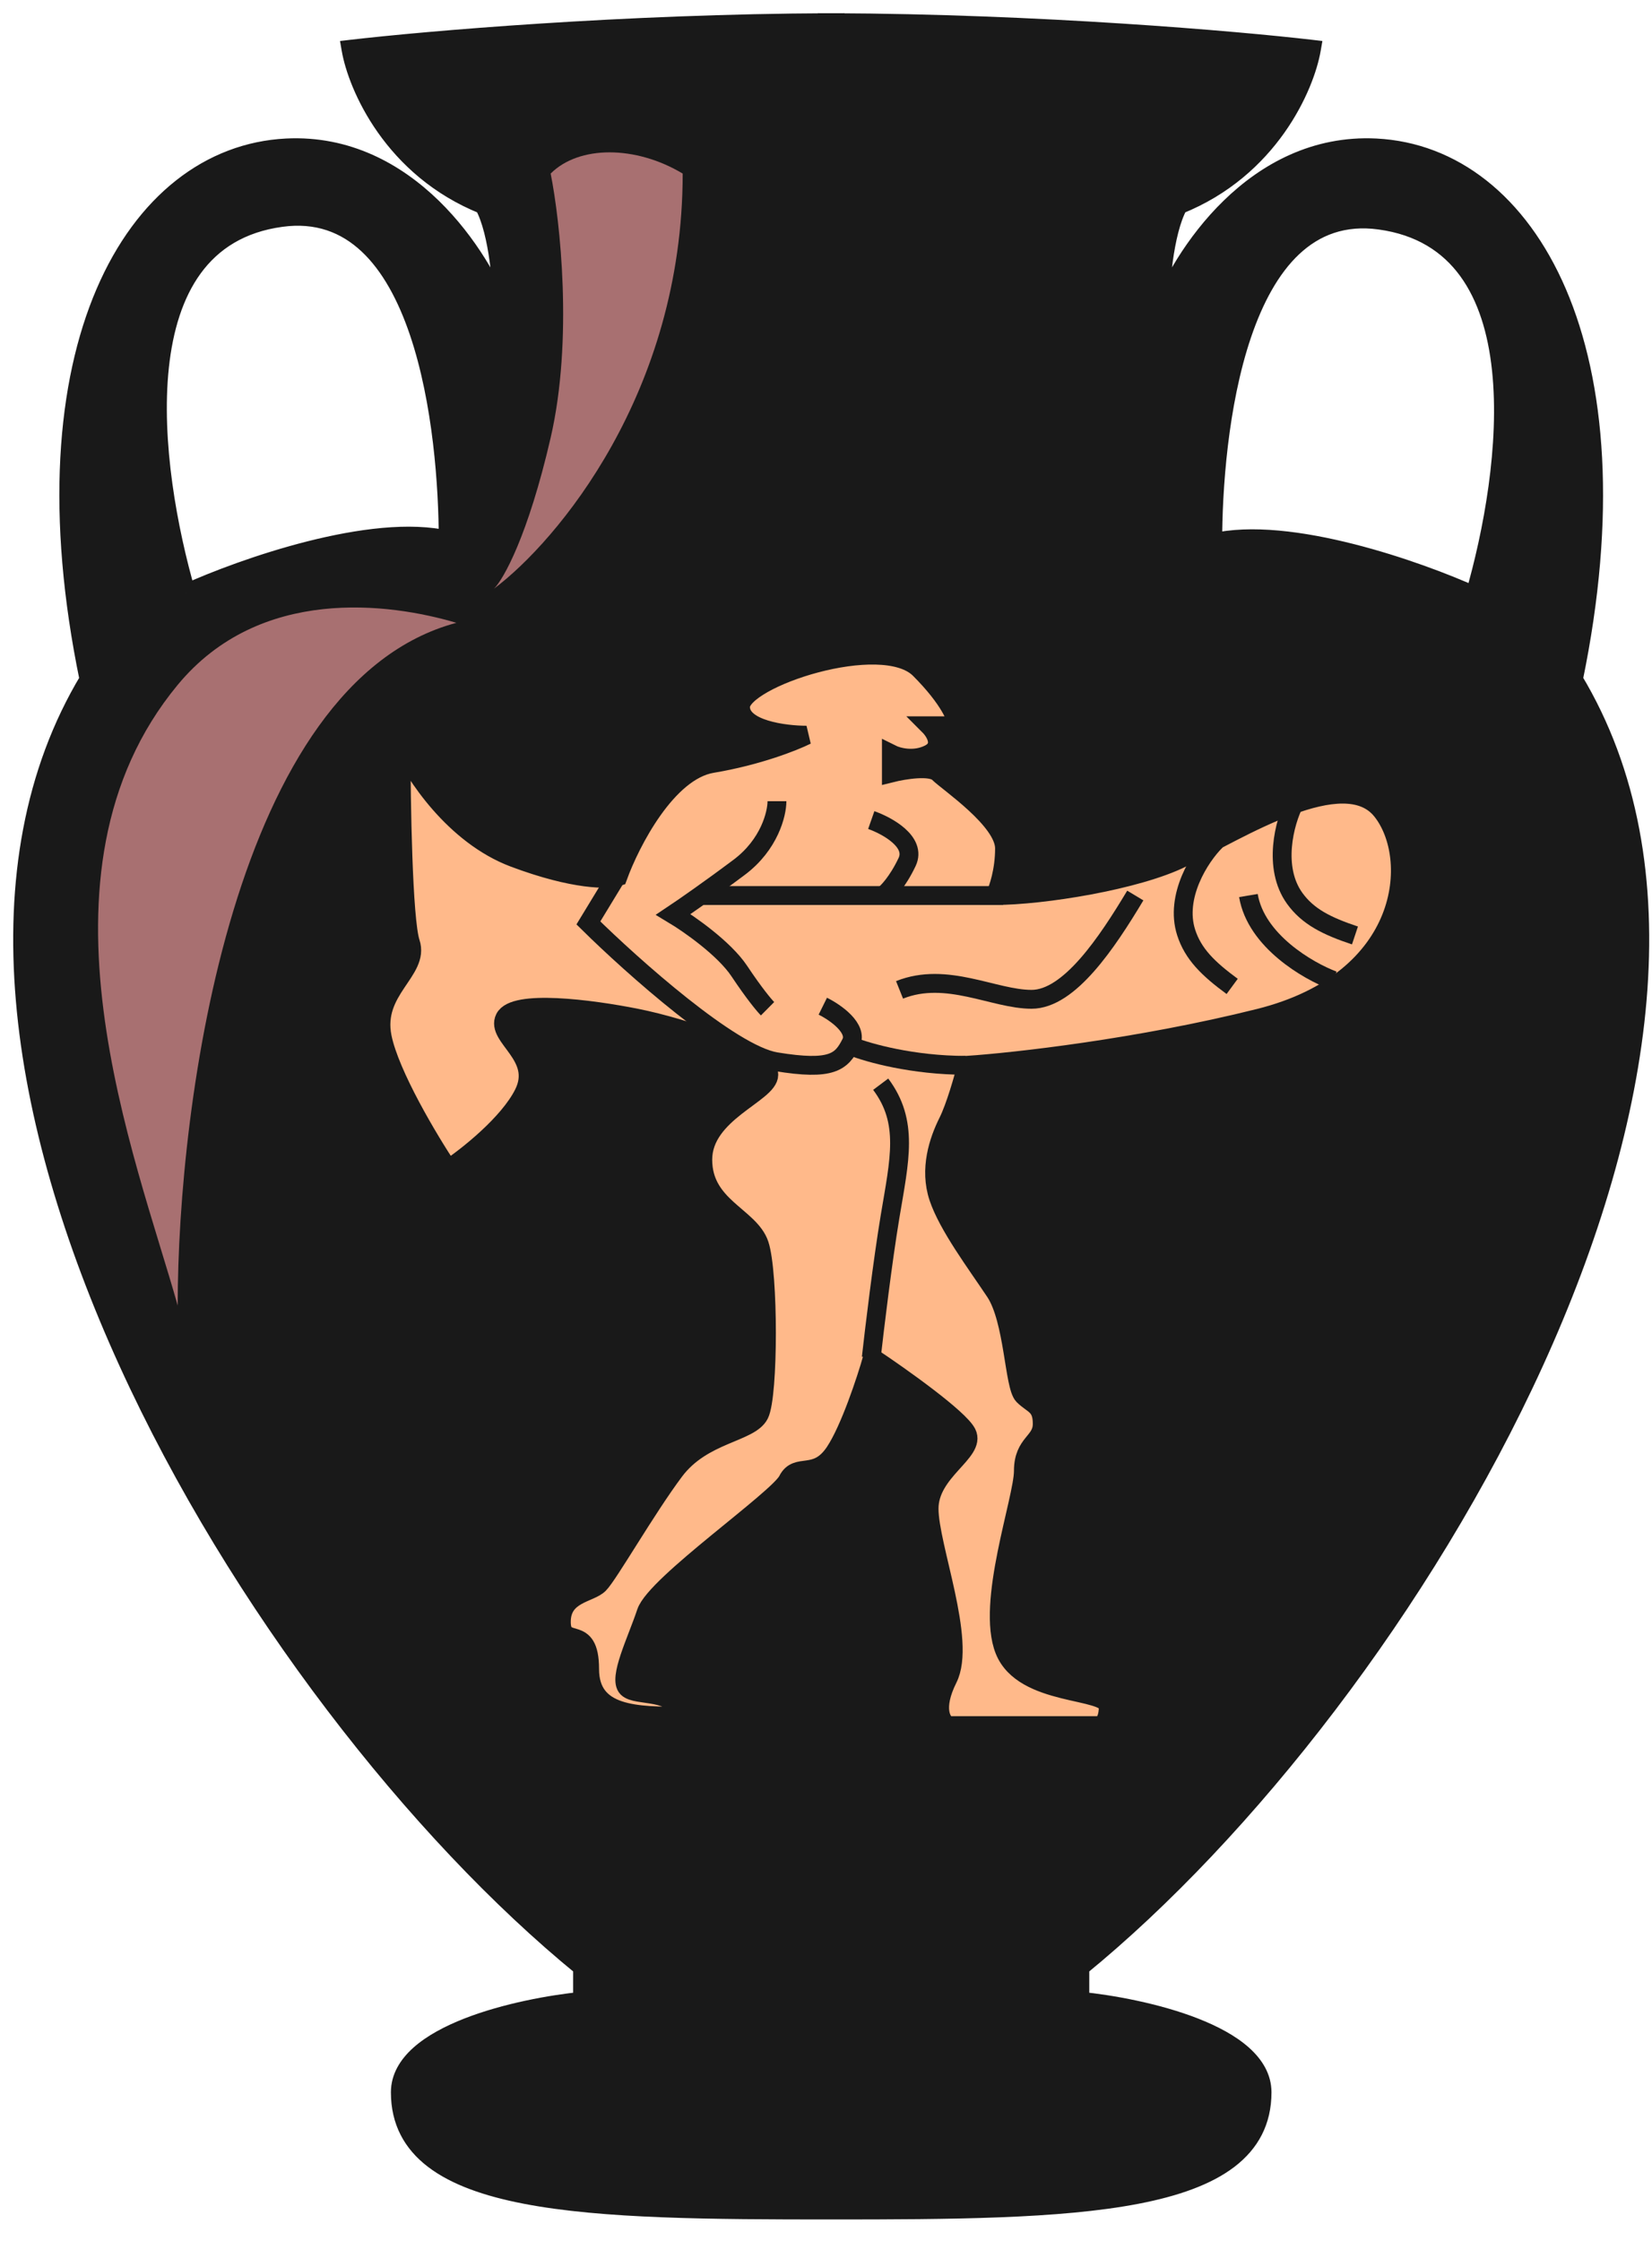
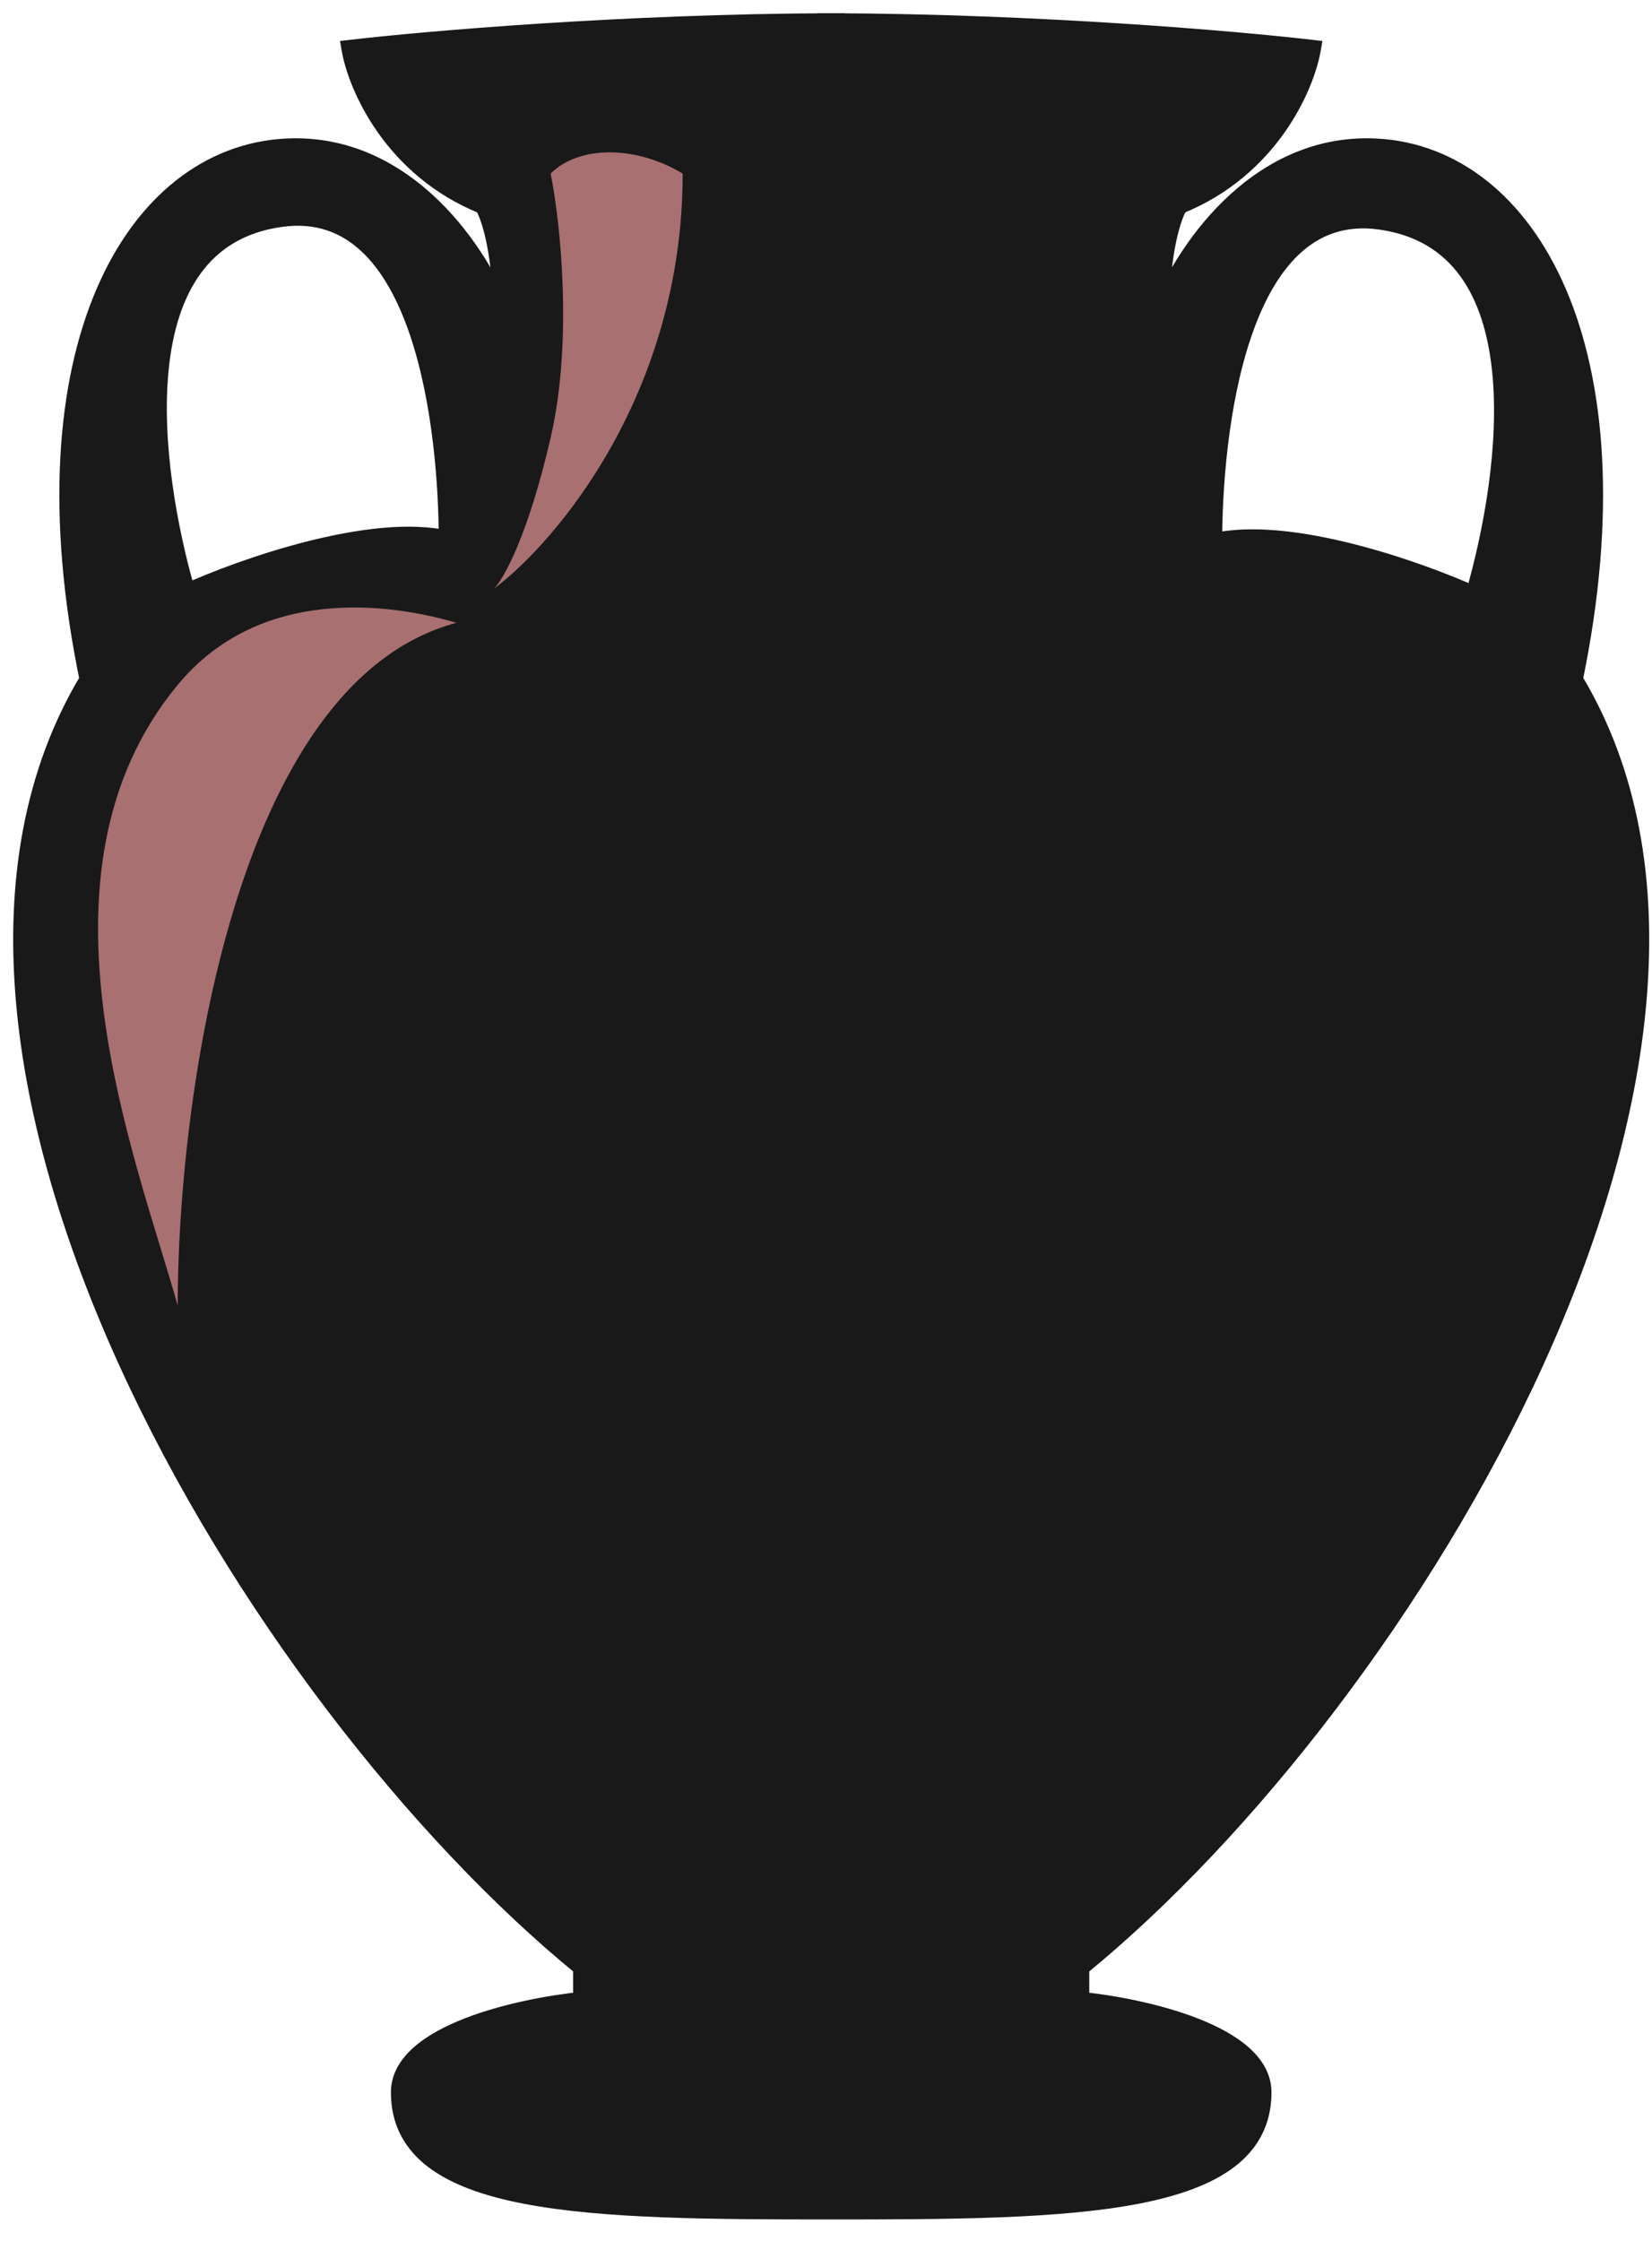
<svg xmlns="http://www.w3.org/2000/svg" width="73" height="99" viewBox="0 0 73 99" fill="none">
  <path fill-rule="evenodd" clip-rule="evenodd" d="M15.511 2.174C18.795 1.791 27.548 1.032 36.73 1.001C45.912 1.032 54.664 1.791 57.949 2.174C57.67 3.796 56.104 7.441 52.078 9.052C51.407 10.259 51.24 12.798 51.24 13.916C52.19 11.344 55.433 6.267 60.801 6.536C67.511 6.871 72.543 15.426 69.524 30.02C79.421 46.458 62.311 74.975 47.717 86.884V88.394C50.513 88.674 55.769 89.856 55.769 92.42C55.769 97.526 47.358 97.618 36.73 97.62C26.102 97.618 17.691 97.526 17.691 92.42C17.691 89.856 22.947 88.674 25.743 88.394V86.884C11.149 74.975 -5.961 46.458 3.936 30.02C0.917 15.426 5.949 6.871 12.659 6.536C18.027 6.267 21.27 11.344 22.22 13.916C22.22 12.798 22.052 10.259 21.381 9.052C17.356 7.441 15.79 3.796 15.511 2.174ZM12.424 9.606C5.284 10.58 6.625 20.677 8.23 26.213C10.69 25.094 16.45 23.059 19.804 23.864C19.804 19.167 18.798 8.737 12.424 9.606ZM65.162 26.329C66.767 20.794 68.109 10.696 60.969 9.723C54.594 8.853 53.588 19.284 53.588 23.981C56.943 23.176 62.702 25.211 65.162 26.329Z" fill="#191919" />
  <path d="M36.73 1.001L36.731 0.584L36.728 0.584L36.73 1.001ZM15.511 2.174L15.462 1.76L15.025 1.811L15.1 2.245L15.511 2.174ZM57.949 2.174L58.36 2.245L58.435 1.811L57.998 1.76L57.949 2.174ZM52.078 9.052L51.924 8.665L51.786 8.72L51.714 8.849L52.078 9.052ZM51.24 13.916H50.823L51.63 14.061L51.24 13.916ZM60.801 6.536L60.78 6.952L60.78 6.952L60.801 6.536ZM69.524 30.02L69.116 29.935L69.083 30.095L69.167 30.234L69.524 30.02ZM47.717 86.884L47.454 86.562L47.3 86.687V86.884H47.717ZM47.717 88.394H47.3V88.771L47.676 88.809L47.717 88.394ZM36.73 97.62L36.73 98.037L36.73 98.037L36.73 97.62ZM25.743 88.394L25.784 88.809L26.16 88.771V88.394H25.743ZM25.743 86.884H26.16V86.687L26.006 86.562L25.743 86.884ZM3.936 30.02L4.293 30.234L4.377 30.095L4.344 29.935L3.936 30.02ZM12.659 6.536L12.68 6.952L12.68 6.952L12.659 6.536ZM22.22 13.916L21.829 14.061L22.637 13.916H22.22ZM21.381 9.052L21.746 8.849L21.674 8.72L21.536 8.665L21.381 9.052ZM8.23 26.213L7.83 26.329L7.964 26.791L8.403 26.592L8.23 26.213ZM12.424 9.606L12.367 9.193L12.424 9.606ZM19.804 23.864L19.707 24.269L20.221 24.393V23.864H19.804ZM60.969 9.723L60.912 10.136L60.969 9.723ZM65.162 26.329L64.99 26.709L65.428 26.908L65.562 26.445L65.162 26.329ZM53.588 23.981H53.171V24.509L53.685 24.386L53.588 23.981ZM36.73 1.001L36.728 1.418L36.731 1.418L36.73 1.001ZM36.73 97.62L36.73 97.203L36.73 97.203L36.73 97.62ZM36.728 0.584C27.529 0.616 18.76 1.376 15.462 1.76L15.559 2.588C18.831 2.206 27.568 1.449 36.731 1.418L36.728 0.584ZM57.998 1.76C54.7 1.376 45.931 0.616 36.731 0.584L36.728 1.418C45.892 1.449 54.629 2.206 57.901 2.588L57.998 1.76ZM52.233 9.439C56.43 7.76 58.063 3.966 58.36 2.245L57.539 2.103C57.276 3.626 55.779 7.123 51.924 8.665L52.233 9.439ZM51.656 13.916C51.656 13.373 51.697 12.478 51.82 11.574C51.945 10.655 52.148 9.785 52.443 9.254L51.714 8.849C51.338 9.526 51.121 10.529 50.995 11.461C50.866 12.408 50.823 13.341 50.823 13.916H51.656ZM60.822 6.119C57.989 5.978 55.73 7.25 54.073 8.862C52.421 10.469 51.342 12.437 50.849 13.772L51.63 14.061C52.088 12.823 53.105 10.967 54.654 9.459C56.199 7.957 58.245 6.825 60.78 6.952L60.822 6.119ZM69.932 30.104C71.453 22.753 70.957 16.873 69.194 12.766C67.428 8.653 64.373 6.297 60.822 6.119L60.78 6.952C63.939 7.11 66.755 9.199 68.428 13.095C70.103 16.998 70.614 22.693 69.116 29.935L69.932 30.104ZM47.98 87.207C55.33 81.209 63.294 71.05 68.183 60.323C73.063 49.617 74.94 38.208 69.881 29.805L69.167 30.234C74.005 38.27 72.275 49.338 67.425 59.978C62.586 70.596 54.698 80.65 47.454 86.562L47.98 87.207ZM48.134 88.394V86.884H47.3V88.394H48.134ZM56.185 92.42C56.185 91.621 55.772 90.962 55.18 90.437C54.592 89.915 53.797 89.497 52.943 89.162C51.233 88.493 49.179 88.122 47.758 87.98L47.676 88.809C49.051 88.946 51.023 89.306 52.639 89.938C53.449 90.255 54.143 90.63 54.627 91.06C55.109 91.487 55.352 91.937 55.352 92.42H56.185ZM36.73 98.037C42.029 98.036 46.835 98.014 50.314 97.343C52.053 97.008 53.511 96.502 54.541 95.718C55.593 94.917 56.185 93.834 56.185 92.42H55.352C55.352 93.559 54.893 94.402 54.036 95.055C53.157 95.724 51.848 96.199 50.156 96.525C46.772 97.177 42.058 97.202 36.73 97.203L36.73 98.037ZM17.274 92.42C17.274 93.834 17.867 94.917 18.919 95.718C19.949 96.502 21.407 97.008 23.146 97.343C26.625 98.014 31.43 98.036 36.73 98.037L36.73 97.203C31.402 97.202 26.688 97.177 23.304 96.525C21.612 96.199 20.303 95.724 19.424 95.055C18.567 94.402 18.108 93.559 18.108 92.42H17.274ZM25.701 87.98C24.281 88.122 22.227 88.493 20.517 89.162C19.663 89.497 18.868 89.915 18.279 90.437C17.688 90.962 17.274 91.621 17.274 92.42H18.108C18.108 91.937 18.351 91.487 18.832 91.06C19.317 90.63 20.011 90.255 20.82 89.938C22.437 89.306 24.409 88.946 25.784 88.809L25.701 87.98ZM25.326 86.884V88.394H26.16V86.884H25.326ZM3.579 29.805C-1.48 38.208 0.397 49.617 5.276 60.323C10.166 71.05 18.13 81.209 25.479 87.207L26.006 86.562C18.762 80.65 10.874 70.596 6.035 59.978C1.185 49.338 -0.545 38.27 4.293 30.234L3.579 29.805ZM12.638 6.119C9.087 6.297 6.032 8.653 4.266 12.766C2.503 16.873 2.007 22.753 3.528 30.104L4.344 29.935C2.846 22.693 3.356 16.998 5.032 13.095C6.705 9.199 9.521 7.11 12.68 6.952L12.638 6.119ZM22.611 13.772C22.118 12.437 21.038 10.469 19.387 8.862C17.73 7.25 15.47 5.978 12.638 6.119L12.68 6.952C15.215 6.825 17.261 7.957 18.805 9.459C20.355 10.967 21.372 12.823 21.829 14.061L22.611 13.772ZM21.017 9.254C21.312 9.785 21.515 10.655 21.64 11.574C21.763 12.478 21.804 13.373 21.804 13.916H22.637C22.637 13.341 22.594 12.408 22.465 11.461C22.339 10.529 22.122 9.526 21.746 8.849L21.017 9.254ZM15.1 2.245C15.397 3.966 17.03 7.76 21.227 9.439L21.536 8.665C17.681 7.123 16.184 3.626 15.921 2.103L15.1 2.245ZM8.63 26.097C7.834 23.351 7.114 19.503 7.462 16.243C7.636 14.615 8.073 13.168 8.867 12.079C9.652 11.002 10.805 10.247 12.48 10.019L12.367 9.193C10.473 9.452 9.116 10.324 8.194 11.588C7.282 12.838 6.816 14.445 6.633 16.154C6.269 19.57 7.021 23.539 7.83 26.329L8.63 26.097ZM19.902 23.459C18.12 23.031 15.757 23.363 13.58 23.913C11.386 24.468 9.307 25.265 8.058 25.833L8.403 26.592C9.613 26.042 11.645 25.262 13.784 24.721C15.94 24.176 18.134 23.892 19.707 24.269L19.902 23.459ZM12.48 10.019C13.943 9.819 15.077 10.263 15.981 11.111C16.901 11.973 17.596 13.27 18.11 14.782C19.137 17.804 19.388 21.533 19.388 23.864H20.221C20.221 21.499 19.969 17.664 18.899 14.514C18.364 12.94 17.612 11.498 16.551 10.503C15.474 9.493 14.092 8.958 12.367 9.193L12.48 10.019ZM60.912 10.136C62.588 10.364 63.74 11.119 64.525 12.195C65.32 13.285 65.757 14.731 65.93 16.359C66.278 19.619 65.558 23.467 64.762 26.213L65.562 26.445C66.371 23.655 67.124 19.687 66.759 16.271C66.576 14.561 66.11 12.955 65.198 11.704C64.277 10.44 62.919 9.568 61.025 9.31L60.912 10.136ZM54.005 23.981C54.005 21.649 54.256 17.921 55.282 14.899C55.796 13.387 56.491 12.09 57.411 11.227C58.316 10.379 59.45 9.936 60.912 10.136L61.025 9.31C59.3 9.075 57.919 9.609 56.841 10.619C55.78 11.614 55.028 13.056 54.493 14.63C53.423 17.78 53.171 21.616 53.171 23.981H54.005ZM65.335 25.95C64.085 25.382 62.007 24.585 59.813 24.03C57.635 23.479 55.273 23.148 53.491 23.576L53.685 24.386C55.258 24.008 57.453 24.292 59.608 24.838C61.748 25.379 63.779 26.158 64.99 26.709L65.335 25.95ZM37.317 0.583C37.121 0.583 36.925 0.584 36.728 0.584L36.731 1.418C36.926 1.417 37.122 1.417 37.317 1.417V0.583ZM36.73 98.037L37.317 98.037L37.317 97.203L36.73 97.203L36.73 98.037ZM36.143 1.417C36.338 1.417 36.533 1.417 36.728 1.418L36.731 0.584C36.535 0.584 36.339 0.583 36.143 0.583V1.417ZM36.73 97.203L36.143 97.203L36.143 98.037L36.73 98.037L36.73 97.203Z" fill="#191919" />
-   <path d="M55.639 44.974C62.305 43.307 62.722 37.891 61.055 35.807C59.389 33.724 54.75 36.641 52.25 37.891C50.25 38.891 46.055 39.557 43.972 39.557C44.111 39.28 44.389 38.474 44.389 37.474C44.389 36.224 41.889 34.557 41.472 34.141C41.139 33.807 39.944 34.002 39.389 34.141V33.307C39.666 33.446 40.389 33.641 41.055 33.307C41.722 32.974 41.333 32.335 41.055 32.057H42.305C42.305 31.78 41.972 30.891 40.639 29.557C38.972 27.891 32.722 29.974 32.722 31.224C32.722 32.224 34.666 32.474 35.639 32.474C35.083 32.752 33.472 33.391 31.472 33.724C29.472 34.057 27.861 37.196 27.305 38.724C26.889 38.863 25.389 38.891 22.722 37.891C20.055 36.891 18.278 34.141 17.722 32.891C17.722 35.391 17.805 40.641 18.139 41.641C18.555 42.891 16.472 43.724 16.889 45.807C17.222 47.474 18.972 50.391 19.805 51.641C20.639 51.085 22.472 49.641 23.139 48.307C23.972 46.641 21.889 45.807 22.305 44.974C22.722 44.141 26.055 44.557 28.139 44.974C30.222 45.391 33.972 46.641 33.972 47.474C33.972 48.307 31.055 49.141 31.055 51.224C31.055 53.307 33.139 53.724 33.555 54.974C33.972 56.224 33.972 61.641 33.555 62.474C33.139 63.307 31.055 63.307 29.805 64.974C28.555 66.641 26.889 69.557 26.472 69.974C26.055 70.391 24.805 70.391 24.805 71.641C24.805 72.891 26.055 71.641 26.055 73.724C26.055 75.807 28.139 75.807 30.222 75.807C29.805 74.557 28.139 74.974 27.722 74.557C27.305 74.141 28.139 72.474 28.555 71.224C28.972 69.974 34.389 66.224 34.805 65.391C35.222 64.557 36.055 65.391 36.889 64.141C37.555 63.141 38.278 60.946 38.555 59.974C39.805 60.807 42.389 62.641 42.722 63.307C43.139 64.141 41.055 64.974 41.055 66.641C41.055 68.307 42.722 72.474 41.889 74.141C41.222 75.474 41.611 76.085 41.889 76.224H48.555C48.694 76.224 48.972 76.057 48.972 75.391C48.972 74.557 45.222 74.974 44.389 72.891C43.555 70.807 45.222 66.224 45.222 64.974C45.222 63.724 46.055 63.724 46.055 62.891C46.055 62.057 45.639 62.057 45.222 61.641C44.805 61.224 44.805 58.307 43.972 57.057C43.139 55.807 41.889 54.141 41.472 52.891C41.055 51.641 41.472 50.391 41.889 49.557C42.222 48.891 42.583 47.613 42.722 47.057C44.805 46.919 50.305 46.307 55.639 44.974Z" fill="#FFB98A" stroke="#191919" stroke-width="0.833" />
  <path d="M44.333 39.557L31 39.557" stroke="#191919" stroke-width="0.833" />
  <path d="M38.5 36.224C39.204 36.471 40.507 37.187 40.084 38.076C39.662 38.965 39.204 39.434 39.028 39.557" stroke="#191919" stroke-width="0.833" />
  <path d="M37.666 46.224C38.361 46.502 40.333 47.057 42.666 47.057" stroke="#191919" stroke-width="0.833" />
-   <path d="M38.5 59.974C38.639 58.724 39 55.724 39.333 53.724C39.75 51.224 40.167 49.557 38.917 47.891" stroke="#191919" stroke-width="0.833" />
  <path d="M27.243 38.724L26 40.767C27.934 42.674 32.298 46.57 34.287 46.897C36.773 47.306 37.188 46.897 37.602 46.08C37.933 45.426 36.911 44.718 36.359 44.445" stroke="#191919" stroke-width="0.833" />
  <path d="M34.333 35.391C34.333 35.946 34 37.307 32.667 38.307C31.333 39.307 30.167 40.113 29.75 40.391C30.444 40.807 32 41.891 32.667 42.891C33.333 43.891 33.778 44.419 33.917 44.557" stroke="#191919" stroke-width="0.833" />
  <path d="M53.725 37.146C53.008 37.858 51.905 39.601 52.415 41.188C52.72 42.139 53.386 42.791 54.448 43.571" stroke="#191919" stroke-width="0.833" />
-   <path d="M57.216 35.426C56.751 36.325 56.237 38.322 57.208 39.676C57.791 40.488 58.624 40.904 59.874 41.321" stroke="#191919" stroke-width="0.833" />
-   <path d="M50.167 39.557C48.917 41.641 47.25 44.141 45.583 44.141C43.917 44.141 41.833 42.891 39.75 43.724" stroke="#191919" stroke-width="0.833" />
  <path d="M58.916 43.307C57.805 42.891 55.5 41.557 55.166 39.557" stroke="#191919" stroke-width="0.833" />
-   <path d="M47.667 86.854C42.333 88.187 33.222 87.409 29.333 86.854" stroke="#191919" stroke-width="0.833" />
  <path d="M47.667 88.937C42.333 90.27 33.222 89.493 29.333 88.937" stroke="#191919" stroke-width="0.833" />
  <path d="M16.417 3.937C18.778 3.659 25.75 3.104 34.75 3.104C43.75 3.104 53.5 3.659 57.25 3.937" stroke="#191919" stroke-width="0.833" />
  <path d="M24.333 19.333C25.333 15 24.75 9.75 24.333 7.667C25.583 6.417 28.083 6.417 30.167 7.667C30.167 17.333 24.611 23.917 21.833 26C22.25 25.583 23.333 23.667 24.333 19.333Z" fill="#A87071" />
  <path d="M7.852 57.667C6.004 51.087 0.955 38.586 7.852 30.252C11.481 25.866 17.211 26.634 20.167 27.511C10.315 30.142 7.852 48.711 7.852 57.667Z" fill="#A87071" />
</svg>